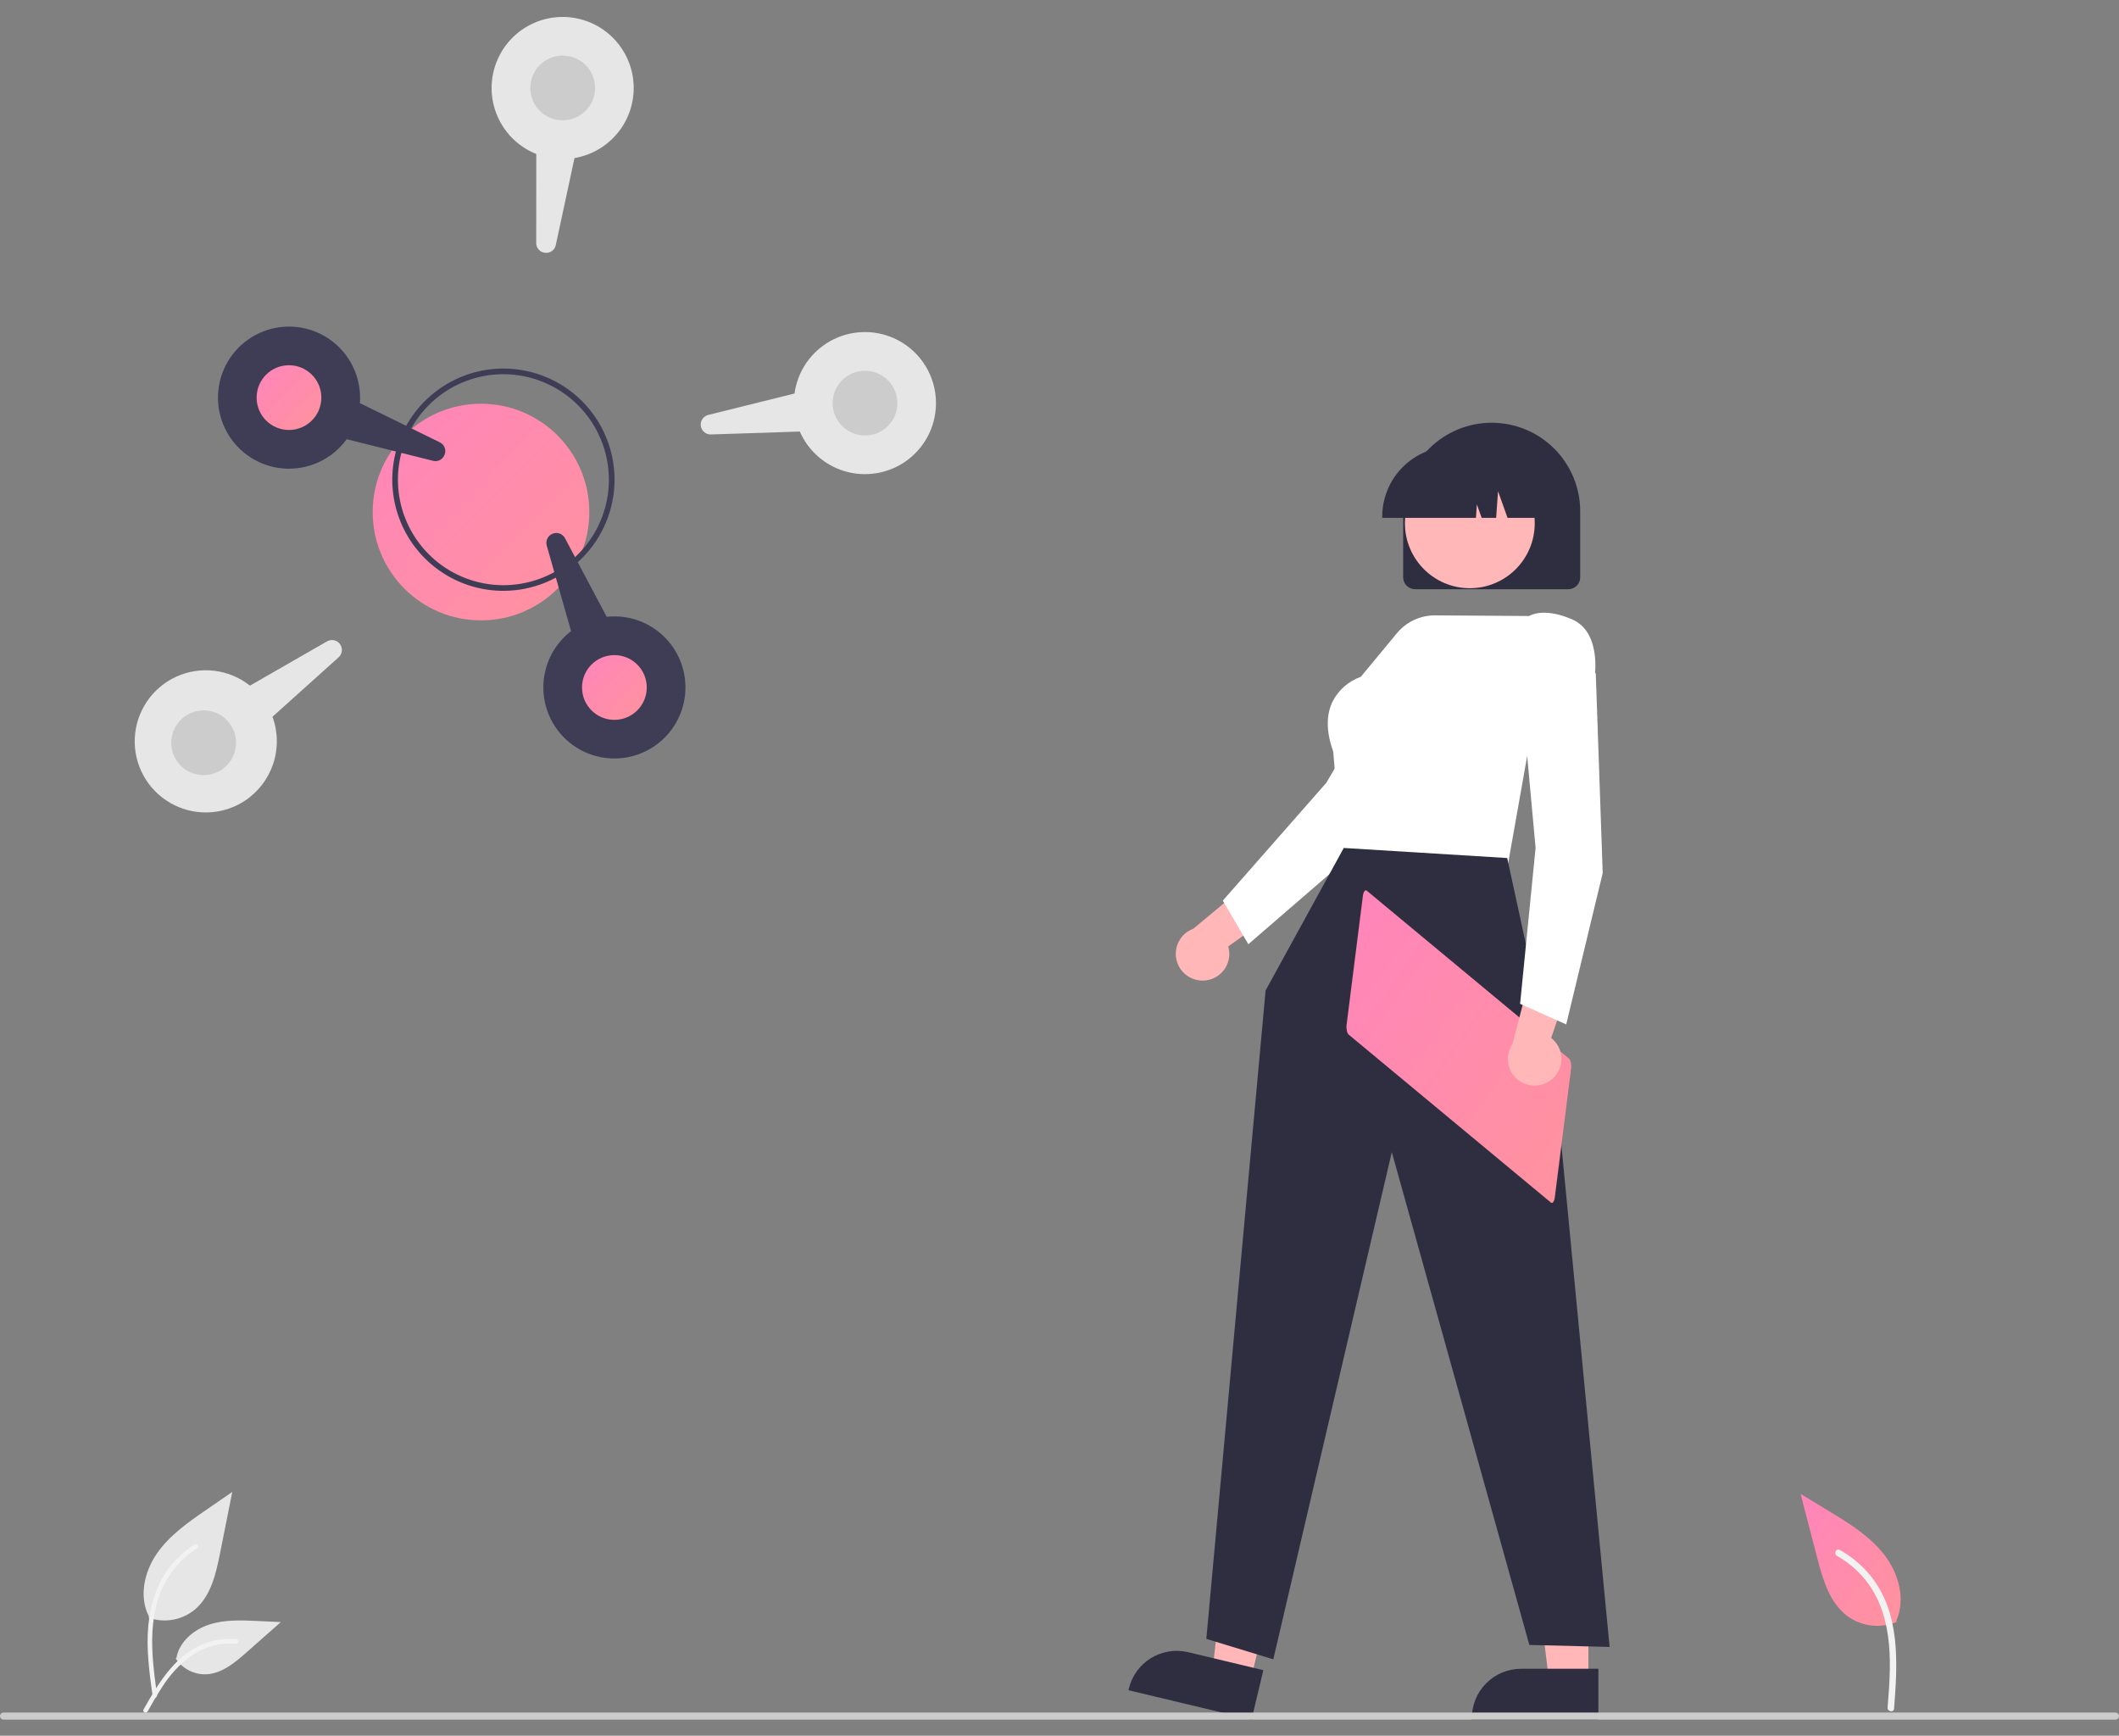
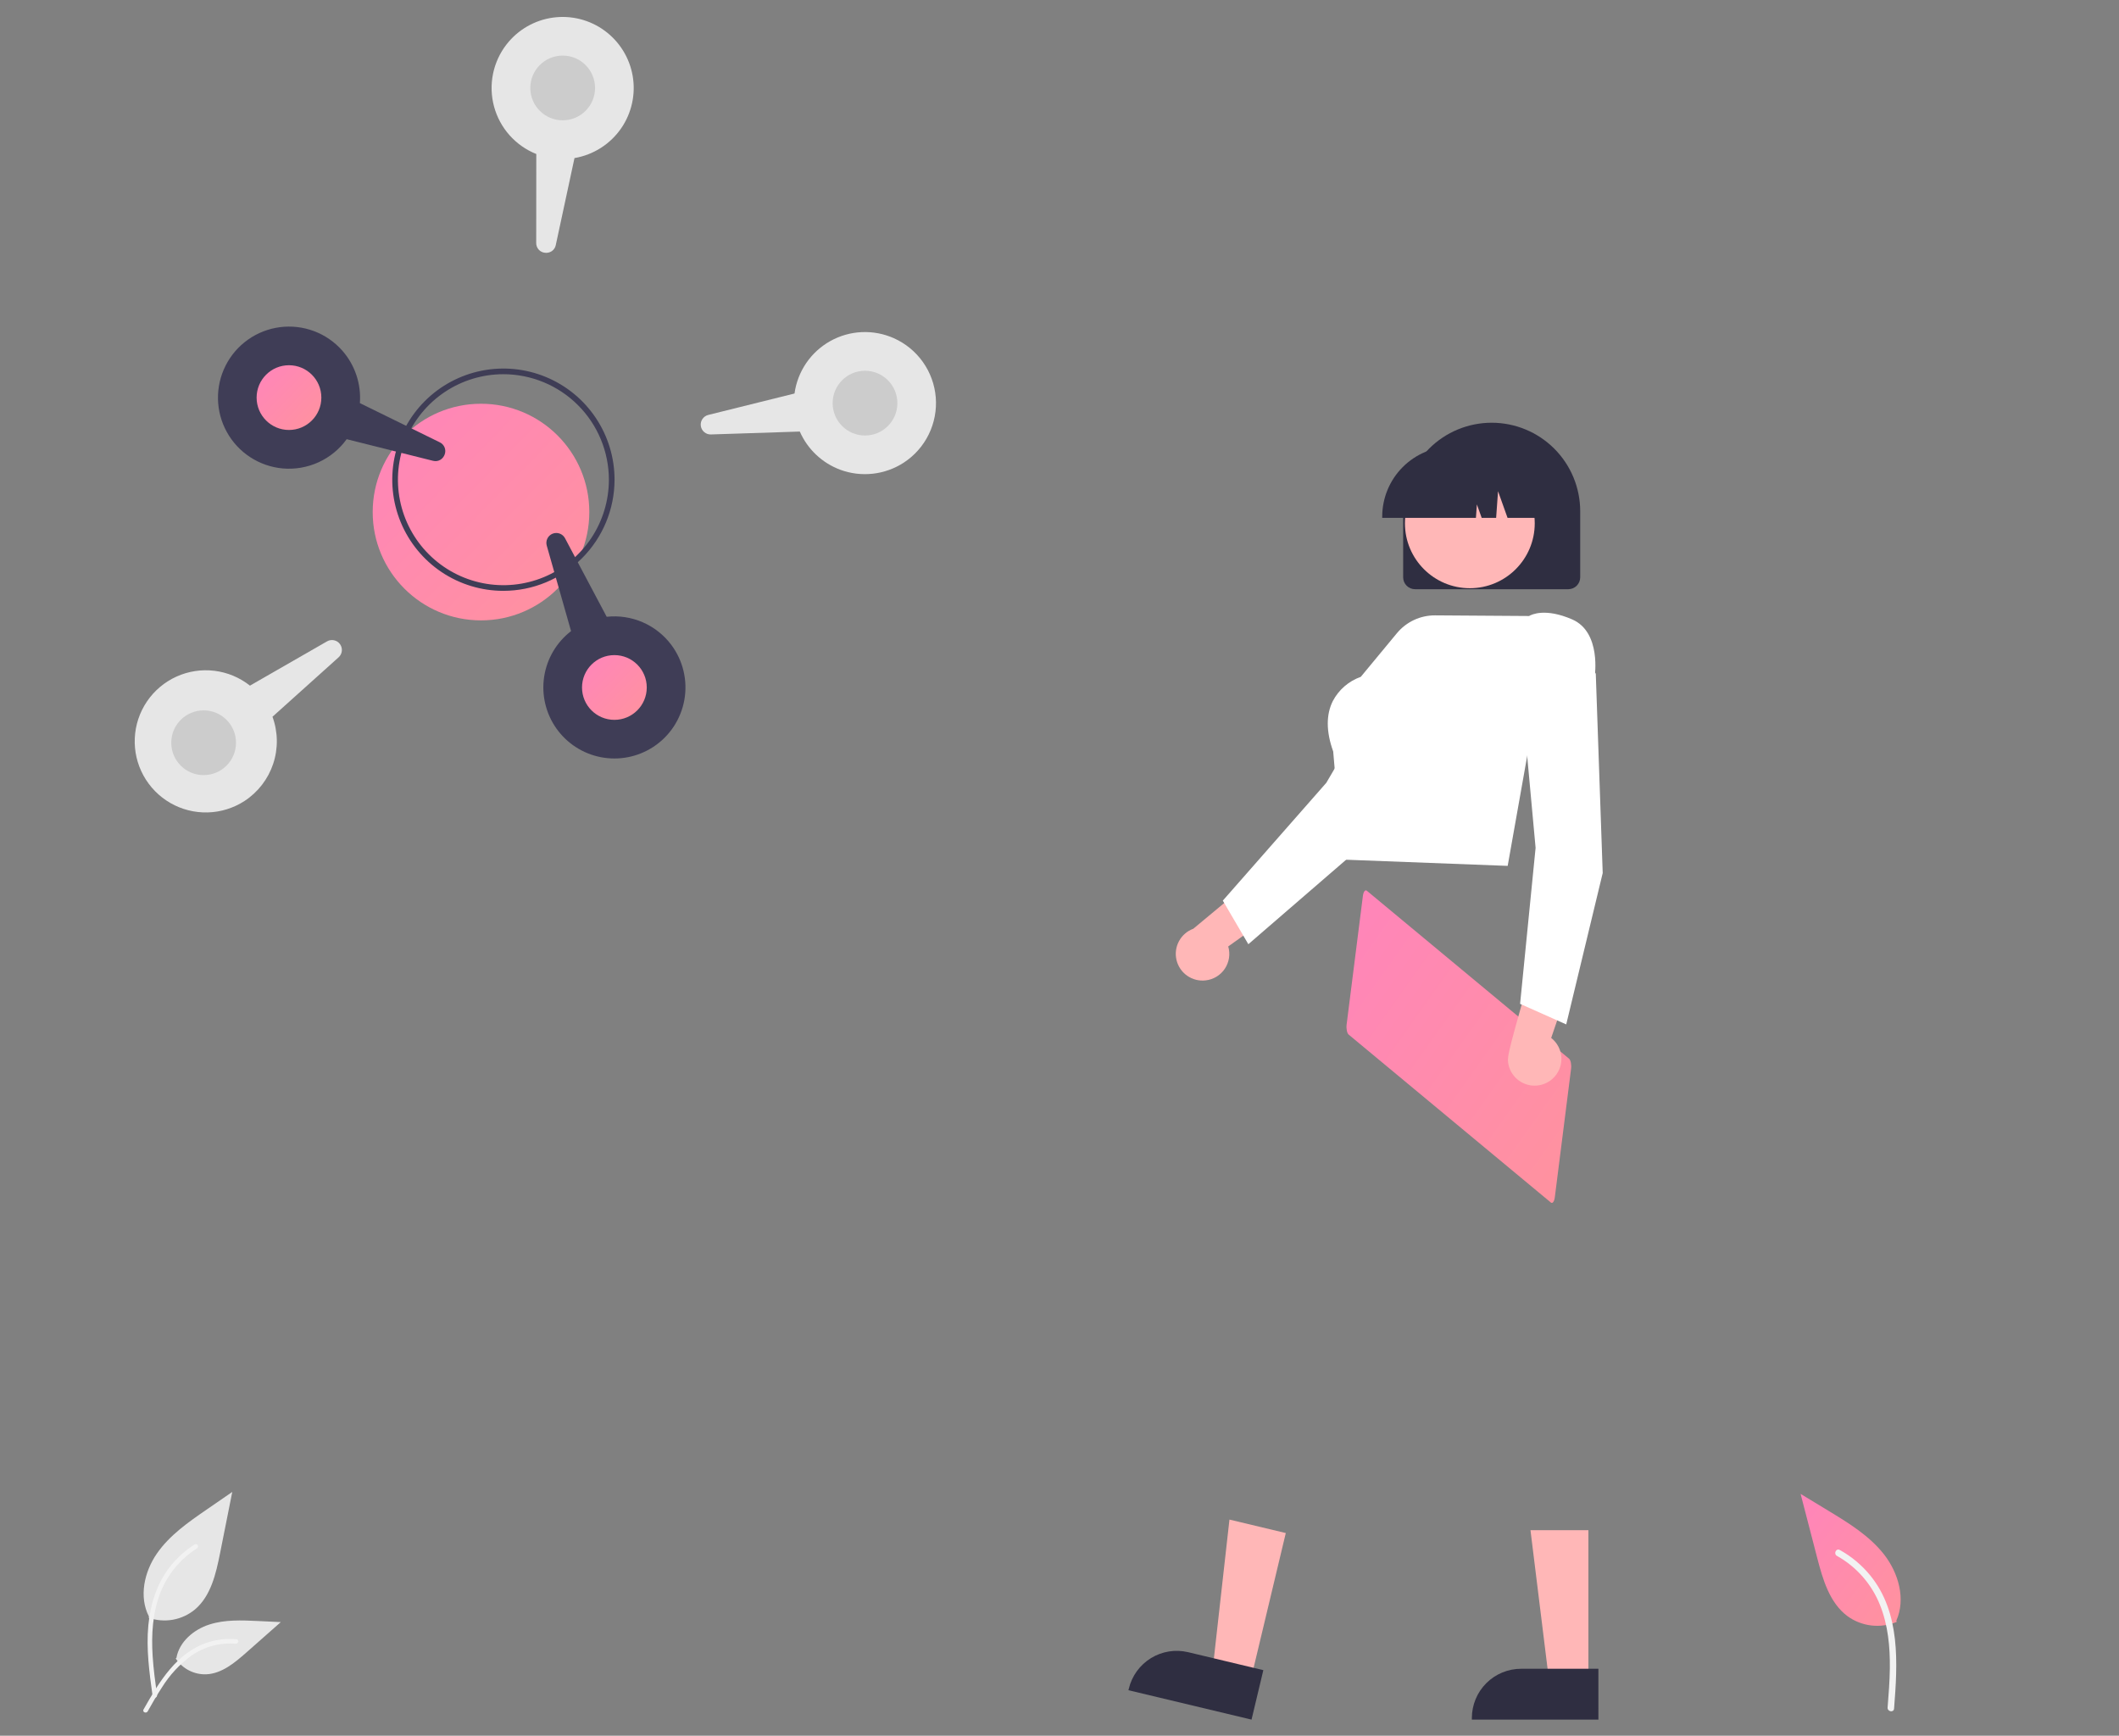
<svg xmlns="http://www.w3.org/2000/svg" width="304" height="249" viewBox="0 0 304 249" fill="none">
  <rect x="0" y="0" width="304" height="249" fill="#808080" stroke="none" />
  <g clip-path="url(#clip0_1240_12244)">
    <path d="M172.964 140.642C173.518 140.581 174.052 140.399 174.529 140.109C175.005 139.819 175.412 139.428 175.721 138.964C176.03 138.5 176.234 137.973 176.318 137.422C176.401 136.871 176.363 136.308 176.206 135.773L187.239 127.892L180.664 125.36L171.195 133.232C170.314 133.556 169.582 134.192 169.138 135.02C168.694 135.847 168.569 136.809 168.787 137.723C169.006 138.636 169.551 139.438 170.321 139.976C171.091 140.514 172.031 140.751 172.964 140.642Z" fill="#FFB7B7" />
    <path d="M179.091 135.452L175.431 129.199L175.508 129.111L190.275 112.299L201.74 92.747L211.697 94.016L211.844 97.025L211.814 97.07L195.996 120.848L195.979 120.862L179.091 135.452Z" fill="white" />
    <path d="M227.877 241.228H222.248L219.568 219.511H227.878L227.877 241.228Z" fill="#FFB7B7" />
    <path d="M229.314 246.686H211.159V246.456C211.16 244.583 211.904 242.786 213.229 241.461C214.554 240.137 216.35 239.392 218.224 239.392H229.313L229.314 246.686Z" fill="#2F2E41" />
    <path d="M179.421 241.045L173.944 239.737L176.382 217.991L184.465 219.921L179.421 241.045Z" fill="#FFB7B7" />
    <path d="M179.55 246.686L161.892 242.47L161.945 242.246C162.38 240.424 163.522 238.848 165.118 237.867C166.715 236.886 168.636 236.579 170.459 237.014L181.244 239.59L179.55 246.686Z" fill="#2F2E41" />
    <path d="M201.303 82.82V73.342C201.303 69.974 202.641 66.744 205.022 64.362C207.404 61.981 210.634 60.643 214.003 60.643C217.371 60.643 220.601 61.981 222.983 64.362C225.364 66.744 226.702 69.974 226.702 73.342V82.82C226.702 83.272 226.522 83.705 226.202 84.025C225.882 84.344 225.449 84.524 224.997 84.525H203.009C202.557 84.525 202.123 84.345 201.803 84.025C201.483 83.706 201.303 83.272 201.303 82.82Z" fill="#2F2E41" />
    <path d="M210.869 84.382C216.011 84.382 220.18 80.213 220.18 75.071C220.18 69.928 216.011 65.76 210.869 65.76C205.726 65.76 201.558 69.928 201.558 75.071C201.558 80.213 205.726 84.382 210.869 84.382Z" fill="#FFB7B7" />
    <path d="M198.299 74.101C198.302 71.437 199.361 68.884 201.245 67C203.128 65.117 205.681 64.058 208.345 64.055H210.24C212.904 64.058 215.457 65.117 217.341 67C219.224 68.884 220.283 71.437 220.286 74.101V74.29H216.28L214.914 70.465L214.641 74.29H212.57L211.88 72.36L211.742 74.29H198.299V74.101Z" fill="#2F2E41" />
    <path d="M216.298 124.214L192.591 123.311L191.266 107.802C190.244 104.964 190.228 102.524 191.217 100.558C192.068 98.941 193.498 97.705 195.221 97.097L200.408 90.832C201.075 90.027 201.913 89.38 202.861 88.938C203.809 88.496 204.843 88.27 205.889 88.277L219.368 88.369C219.693 88.174 221.664 87.172 225.55 88.856C229.766 90.683 228.787 97.031 228.776 97.094L228.767 97.154L228.72 97.195L219.755 104.746L216.298 124.214Z" fill="white" />
-     <path d="M192.781 121.645L181.567 142.09L173.065 235.103L182.671 238.037L199.674 165.275L219.406 235.973L230.922 236.26L223.082 154.675L216.231 123.088L192.781 121.645Z" fill="#2F2E41" />
    <path d="M196.094 127.782C195.856 127.586 195.602 127.918 195.525 128.526L193.193 146.958C193.116 147.567 193.246 148.217 193.483 148.416L222.491 172.505C222.728 172.701 222.983 172.369 223.059 171.761L225.392 153.329C225.468 152.72 225.339 152.07 225.101 151.871L196.094 127.782Z" fill="url(#paint0_linear_1240_12244)" />
-     <path d="M222.741 154.743C223.156 154.371 223.484 153.912 223.702 153.398C223.921 152.885 224.024 152.331 224.005 151.773C223.986 151.216 223.845 150.67 223.591 150.173C223.338 149.676 222.98 149.24 222.54 148.897L226.918 136.065L220.097 137.837L216.989 149.75C216.461 150.527 216.236 151.47 216.357 152.402C216.479 153.333 216.937 154.188 217.647 154.804C218.356 155.419 219.267 155.753 220.206 155.742C221.145 155.731 222.048 155.376 222.743 154.744L222.741 154.743Z" fill="#FFB7B7" />
+     <path d="M222.741 154.743C223.156 154.371 223.484 153.912 223.702 153.398C223.921 152.885 224.024 152.331 224.005 151.773C223.986 151.216 223.845 150.67 223.591 150.173C223.338 149.676 222.98 149.24 222.54 148.897L226.918 136.065L220.097 137.837C216.461 150.527 216.236 151.47 216.357 152.402C216.479 153.333 216.937 154.188 217.647 154.804C218.356 155.419 219.267 155.753 220.206 155.742C221.145 155.731 222.048 155.376 222.743 154.744L222.741 154.743Z" fill="#FFB7B7" />
    <path d="M224.697 146.957L218.079 144.007L220.302 121.624L218.232 99.053L227.067 94.284L228.939 96.645V96.698L229.931 125.24L229.926 125.261L224.697 146.957Z" fill="white" />
    <path d="M69.007 88.996C77.588 88.996 84.545 82.039 84.545 73.458C84.545 64.876 77.588 57.919 69.007 57.919C60.425 57.919 53.468 64.876 53.468 73.458C53.468 82.039 60.425 88.996 69.007 88.996Z" fill="url(#paint1_linear_1240_12244)" />
    <path d="M72.221 84.76C69.068 84.76 65.985 83.825 63.363 82.073C60.741 80.32 58.697 77.83 57.49 74.917C56.283 72.003 55.968 68.797 56.583 65.704C57.198 62.611 58.717 59.77 60.946 57.54C63.176 55.31 66.017 53.792 69.11 53.176C72.203 52.561 75.409 52.877 78.323 54.084C81.236 55.291 83.727 57.334 85.479 59.956C87.231 62.578 88.166 65.661 88.166 68.815C88.161 73.042 86.48 77.095 83.491 80.084C80.501 83.073 76.449 84.755 72.221 84.76ZM72.221 53.682C69.228 53.682 66.302 54.57 63.814 56.232C61.325 57.895 59.386 60.259 58.24 63.024C57.095 65.789 56.795 68.832 57.379 71.767C57.963 74.703 59.404 77.399 61.521 79.515C63.637 81.632 66.333 83.073 69.269 83.657C72.204 84.241 75.247 83.941 78.012 82.796C80.777 81.65 83.141 79.711 84.804 77.222C86.466 74.734 87.354 71.808 87.354 68.815C87.349 64.803 85.754 60.956 82.917 58.119C80.08 55.282 76.233 53.687 72.221 53.682Z" fill="#3F3D56" />
    <path d="M63.217 65.936C63.055 66.04 62.872 66.108 62.681 66.137C62.49 66.165 62.296 66.153 62.11 66.101L49.736 63.004C48.699 64.441 47.306 65.582 45.694 66.317C44.082 67.052 42.306 67.356 40.542 67.198C38.886 67.047 37.291 66.493 35.898 65.585C34.505 64.677 33.355 63.442 32.549 61.987C31.742 60.533 31.304 58.903 31.272 57.24C31.241 55.578 31.616 53.932 32.366 52.448C33.116 50.964 34.218 49.685 35.575 48.724C36.932 47.763 38.504 47.149 40.154 46.935C41.803 46.721 43.48 46.914 45.037 47.497C46.595 48.08 47.986 49.035 49.09 50.279C49.996 51.303 50.688 52.5 51.124 53.797C51.561 55.094 51.732 56.465 51.63 57.829L63.081 63.447C63.401 63.595 63.653 63.86 63.785 64.188C63.916 64.516 63.918 64.882 63.789 65.211C63.681 65.507 63.481 65.761 63.217 65.936Z" fill="#3F3D56" />
    <path d="M41.458 61.681C44.023 61.681 46.102 59.602 46.102 57.037C46.102 54.473 44.023 52.394 41.458 52.394C38.894 52.394 36.815 54.473 36.815 57.037C36.815 59.602 38.894 61.681 41.458 61.681Z" fill="url(#paint2_linear_1240_12244)" />
    <path d="M79.145 36.04C78.864 36.22 78.53 36.298 78.198 36.262C77.846 36.233 77.518 36.07 77.282 35.807C77.046 35.544 76.919 35.201 76.927 34.848L76.939 22.093C75.47 21.506 74.157 20.585 73.105 19.404C72.054 18.222 71.291 16.812 70.879 15.285C70.466 13.758 70.414 12.156 70.728 10.605C71.041 9.055 71.711 7.599 72.684 6.352C74.314 4.264 76.693 2.892 79.317 2.528C81.94 2.163 84.603 2.834 86.74 4.398C88.878 5.962 90.323 8.297 90.769 10.908C91.215 13.519 90.627 16.201 89.13 18.386C88.355 19.514 87.362 20.475 86.209 21.212C85.056 21.949 83.767 22.447 82.418 22.677L79.737 35.148C79.704 35.329 79.634 35.501 79.532 35.654C79.43 35.808 79.299 35.939 79.145 36.04Z" fill="#E6E6E6" />
    <path d="M80.725 17.26C83.29 17.26 85.369 15.181 85.369 12.616C85.369 10.052 83.29 7.973 80.725 7.973C78.16 7.973 76.081 10.052 76.081 12.616C76.081 15.181 78.16 17.26 80.725 17.26Z" fill="#CCCCCC" />
    <path d="M129.659 66.367C128.322 67.236 126.8 67.78 125.215 67.956C123.63 68.133 122.026 67.936 120.531 67.382C119.249 66.903 118.077 66.171 117.083 65.231C116.089 64.291 115.293 63.161 114.744 61.908L101.996 62.324C101.645 62.336 101.302 62.217 101.034 61.99C100.765 61.764 100.59 61.447 100.542 61.099C100.494 60.752 100.576 60.398 100.772 60.108C100.969 59.817 101.266 59.609 101.607 59.525L113.985 56.45C114.199 54.883 114.775 53.386 115.667 52.08C116.559 50.773 117.742 49.693 119.124 48.923C120.506 48.153 122.048 47.715 123.629 47.644C125.209 47.573 126.784 47.871 128.23 48.514C129.904 49.259 131.348 50.442 132.407 51.938C133.466 53.434 134.102 55.188 134.249 57.016C134.395 58.843 134.046 60.676 133.238 62.322C132.431 63.967 131.194 65.365 129.659 66.367Z" fill="#E6E6E6" />
    <path d="M124.097 62.476C126.662 62.476 128.741 60.397 128.741 57.832C128.741 55.268 126.662 53.188 124.097 53.188C121.532 53.188 119.453 55.268 119.453 57.832C119.453 60.397 121.532 62.476 124.097 62.476Z" fill="#CCCCCC" />
    <path d="M93.686 107.17C91.477 108.601 88.8 109.122 86.216 108.624C83.631 108.126 81.34 106.648 79.82 104.499C78.301 102.349 77.672 99.696 78.064 97.093C78.457 94.491 79.841 92.141 81.926 90.536L78.438 78.267C78.342 77.929 78.374 77.568 78.529 77.253C78.683 76.938 78.949 76.691 79.275 76.56C79.6 76.429 79.963 76.423 80.293 76.543C80.622 76.664 80.896 76.902 81.06 77.212L87.038 88.479C88.8 88.289 90.58 88.561 92.205 89.266C93.83 89.972 95.244 91.089 96.307 92.506C97.142 93.622 97.739 94.897 98.061 96.252C98.384 97.608 98.425 99.015 98.183 100.388C97.94 101.76 97.419 103.068 96.651 104.231C95.884 105.394 94.886 106.387 93.719 107.149L93.686 107.17Z" fill="#3F3D56" />
    <path d="M88.143 103.266C90.707 103.266 92.787 101.187 92.787 98.622C92.787 96.058 90.707 93.978 88.143 93.978C85.578 93.978 83.499 96.058 83.499 98.622C83.499 101.187 85.578 103.266 88.143 103.266Z" fill="url(#paint3_linear_1240_12244)" />
    <path d="M35.071 114.91C33.497 115.93 31.672 116.496 29.797 116.546C27.921 116.596 26.069 116.128 24.442 115.193C22.816 114.258 21.479 112.893 20.578 111.247C19.678 109.602 19.248 107.74 19.338 105.866C19.427 103.992 20.031 102.179 21.084 100.627C22.137 99.074 23.598 97.842 25.306 97.066C27.014 96.29 28.902 96 30.764 96.228C32.626 96.456 34.389 97.193 35.86 98.358L46.92 92.006C47.224 91.831 47.583 91.775 47.926 91.849C48.269 91.923 48.573 92.121 48.779 92.405C48.984 92.689 49.078 93.04 49.041 93.388C49.004 93.737 48.839 94.06 48.578 94.295L39.091 102.821C39.887 104.994 39.923 107.372 39.193 109.568C38.462 111.763 37.01 113.646 35.071 114.91Z" fill="#E6E6E6" />
    <path d="M29.214 111.193C31.779 111.193 33.858 109.114 33.858 106.549C33.858 103.984 31.779 101.905 29.214 101.905C26.649 101.905 24.57 103.984 24.57 106.549C24.57 109.114 26.649 111.193 29.214 111.193Z" fill="#CCCCCC" />
-     <path d="M0.506 246.687H303.494C303.628 246.687 303.757 246.634 303.852 246.539C303.947 246.444 304 246.315 304 246.181C304 246.047 303.947 245.918 303.852 245.823C303.757 245.728 303.628 245.675 303.494 245.675H0.506C0.372 245.675 0.243 245.728 0.148 245.823C0.053 245.918 0 246.047 0 246.181C0 246.315 0.053 246.444 0.148 246.539C0.243 246.634 0.372 246.687 0.506 246.687Z" fill="#CCCCCC" />
    <path d="M21.328 232.074C22.438 232.464 23.629 232.562 24.787 232.358C25.946 232.153 27.032 231.654 27.942 230.909C30.258 228.964 30.984 225.761 31.575 222.795L33.323 214.022L29.664 216.542C27.032 218.354 24.341 220.224 22.518 222.849C20.695 225.474 19.901 229.056 21.365 231.896" fill="#E6E6E6" />
    <path d="M21.892 243.305C21.431 239.949 20.958 236.551 21.281 233.159C21.568 230.147 22.487 227.205 24.358 224.793C25.351 223.515 26.559 222.42 27.928 221.557C28.285 221.332 28.614 221.898 28.259 222.122C25.889 223.619 24.057 225.831 23.025 228.437C21.886 231.335 21.703 234.494 21.899 237.572C22.018 239.434 22.27 241.283 22.523 243.13C22.543 243.214 22.531 243.302 22.488 243.377C22.446 243.451 22.377 243.507 22.295 243.533C22.211 243.555 22.122 243.544 22.047 243.501C21.971 243.458 21.916 243.387 21.892 243.304L21.892 243.305Z" fill="#F2F2F2" />
    <path d="M25.208 237.92C25.684 238.644 26.338 239.232 27.108 239.629C27.877 240.026 28.736 240.219 29.601 240.187C31.825 240.082 33.678 238.53 35.347 237.056L40.283 232.698L37.017 232.542C34.668 232.43 32.258 232.325 30.02 233.049C27.782 233.773 25.719 235.517 25.31 237.833" fill="#E6E6E6" />
    <path d="M20.591 245.234C22.808 241.311 25.382 236.952 29.976 235.557C31.253 235.171 32.593 235.033 33.923 235.151C34.342 235.187 34.238 235.833 33.819 235.797C31.59 235.611 29.366 236.199 27.52 237.462C25.785 238.72 24.314 240.308 23.19 242.134C22.473 243.225 21.831 244.363 21.189 245.5C20.983 245.864 20.383 245.602 20.591 245.234Z" fill="#F2F2F2" />
    <path d="M272.107 232.67C270.957 233.151 269.703 233.326 268.465 233.181C267.227 233.036 266.048 232.574 265.04 231.84C262.471 229.924 261.508 226.58 260.702 223.479L258.32 214.304L262.345 216.747C265.239 218.503 268.199 220.319 270.286 222.985C272.373 225.651 273.433 229.393 272.056 232.486" fill="url(#paint4_linear_1240_12244)" />
    <path d="M271.73 245.114C272.242 238.647 272.683 231.373 268.32 226.011C267.106 224.521 265.619 223.278 263.938 222.347C263.408 222.053 263.013 222.908 263.542 223.202C266.351 224.775 268.532 227.268 269.718 230.261C270.865 233.134 271.161 236.253 271.124 239.322C271.1 241.202 270.951 243.077 270.803 244.952C270.755 245.55 271.683 245.719 271.73 245.114Z" fill="#F2F2F2" />
  </g>
  <defs>
    <linearGradient id="paint0_linear_1240_12244" x1="189.025" y1="123.883" x2="246.923" y2="164.975" gradientUnits="userSpaceOnUse">
      <stop stop-color="#FF83BE" />
      <stop offset="1" stop-color="#FF9696" />
    </linearGradient>
    <linearGradient id="paint1_linear_1240_12244" x1="49.472" y1="55.255" x2="91.982" y2="97.21" gradientUnits="userSpaceOnUse">
      <stop stop-color="#FF83BE" />
      <stop offset="1" stop-color="#FF9696" />
    </linearGradient>
    <linearGradient id="paint2_linear_1240_12244" x1="35.62" y1="51.597" x2="48.324" y2="64.136" gradientUnits="userSpaceOnUse">
      <stop stop-color="#FF83BE" />
      <stop offset="1" stop-color="#FF9696" />
    </linearGradient>
    <linearGradient id="paint3_linear_1240_12244" x1="82.305" y1="93.182" x2="95.009" y2="105.721" gradientUnits="userSpaceOnUse">
      <stop stop-color="#FF83BE" />
      <stop offset="1" stop-color="#FF9696" />
    </linearGradient>
    <linearGradient id="paint4_linear_1240_12244" x1="256.475" y1="212.681" x2="281.317" y2="231.278" gradientUnits="userSpaceOnUse">
      <stop stop-color="#FF83BE" />
      <stop offset="1" stop-color="#FF9696" />
    </linearGradient>
    <clipPath id="clip0_1240_12244">
      <rect width="304" height="244.258" fill="white" transform="translate(0 2.429)" />
    </clipPath>
  </defs>
</svg>